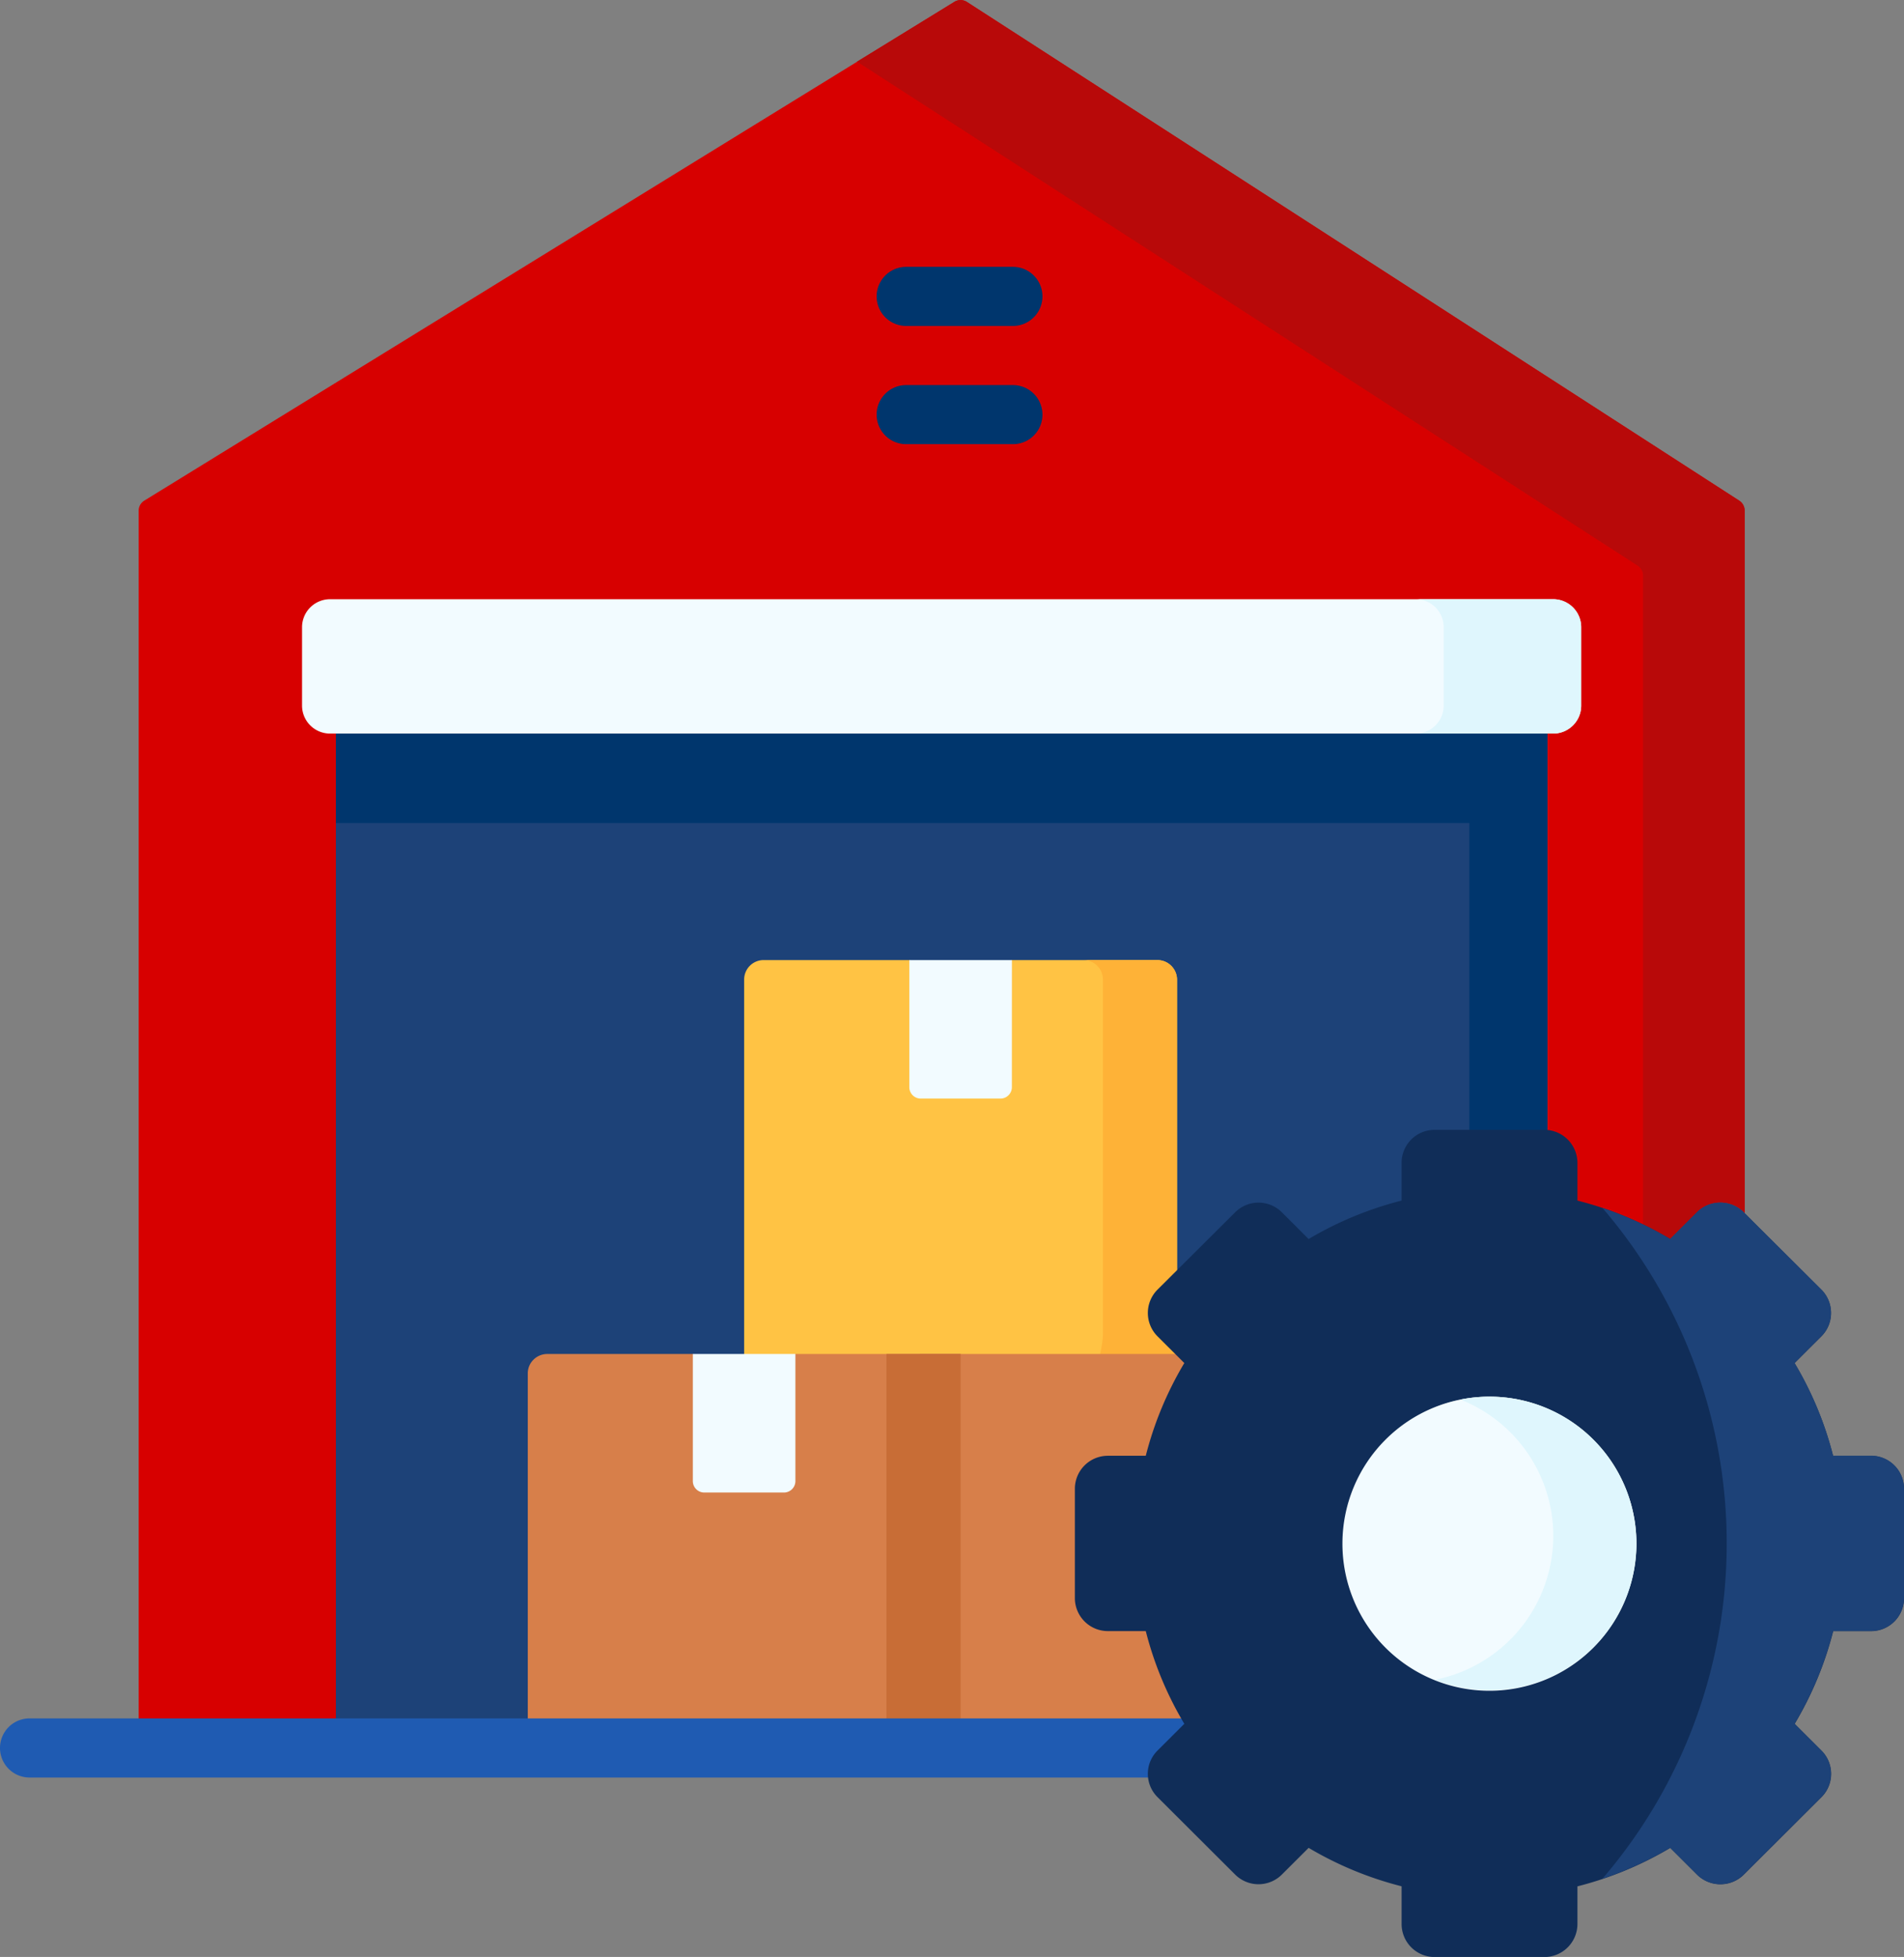
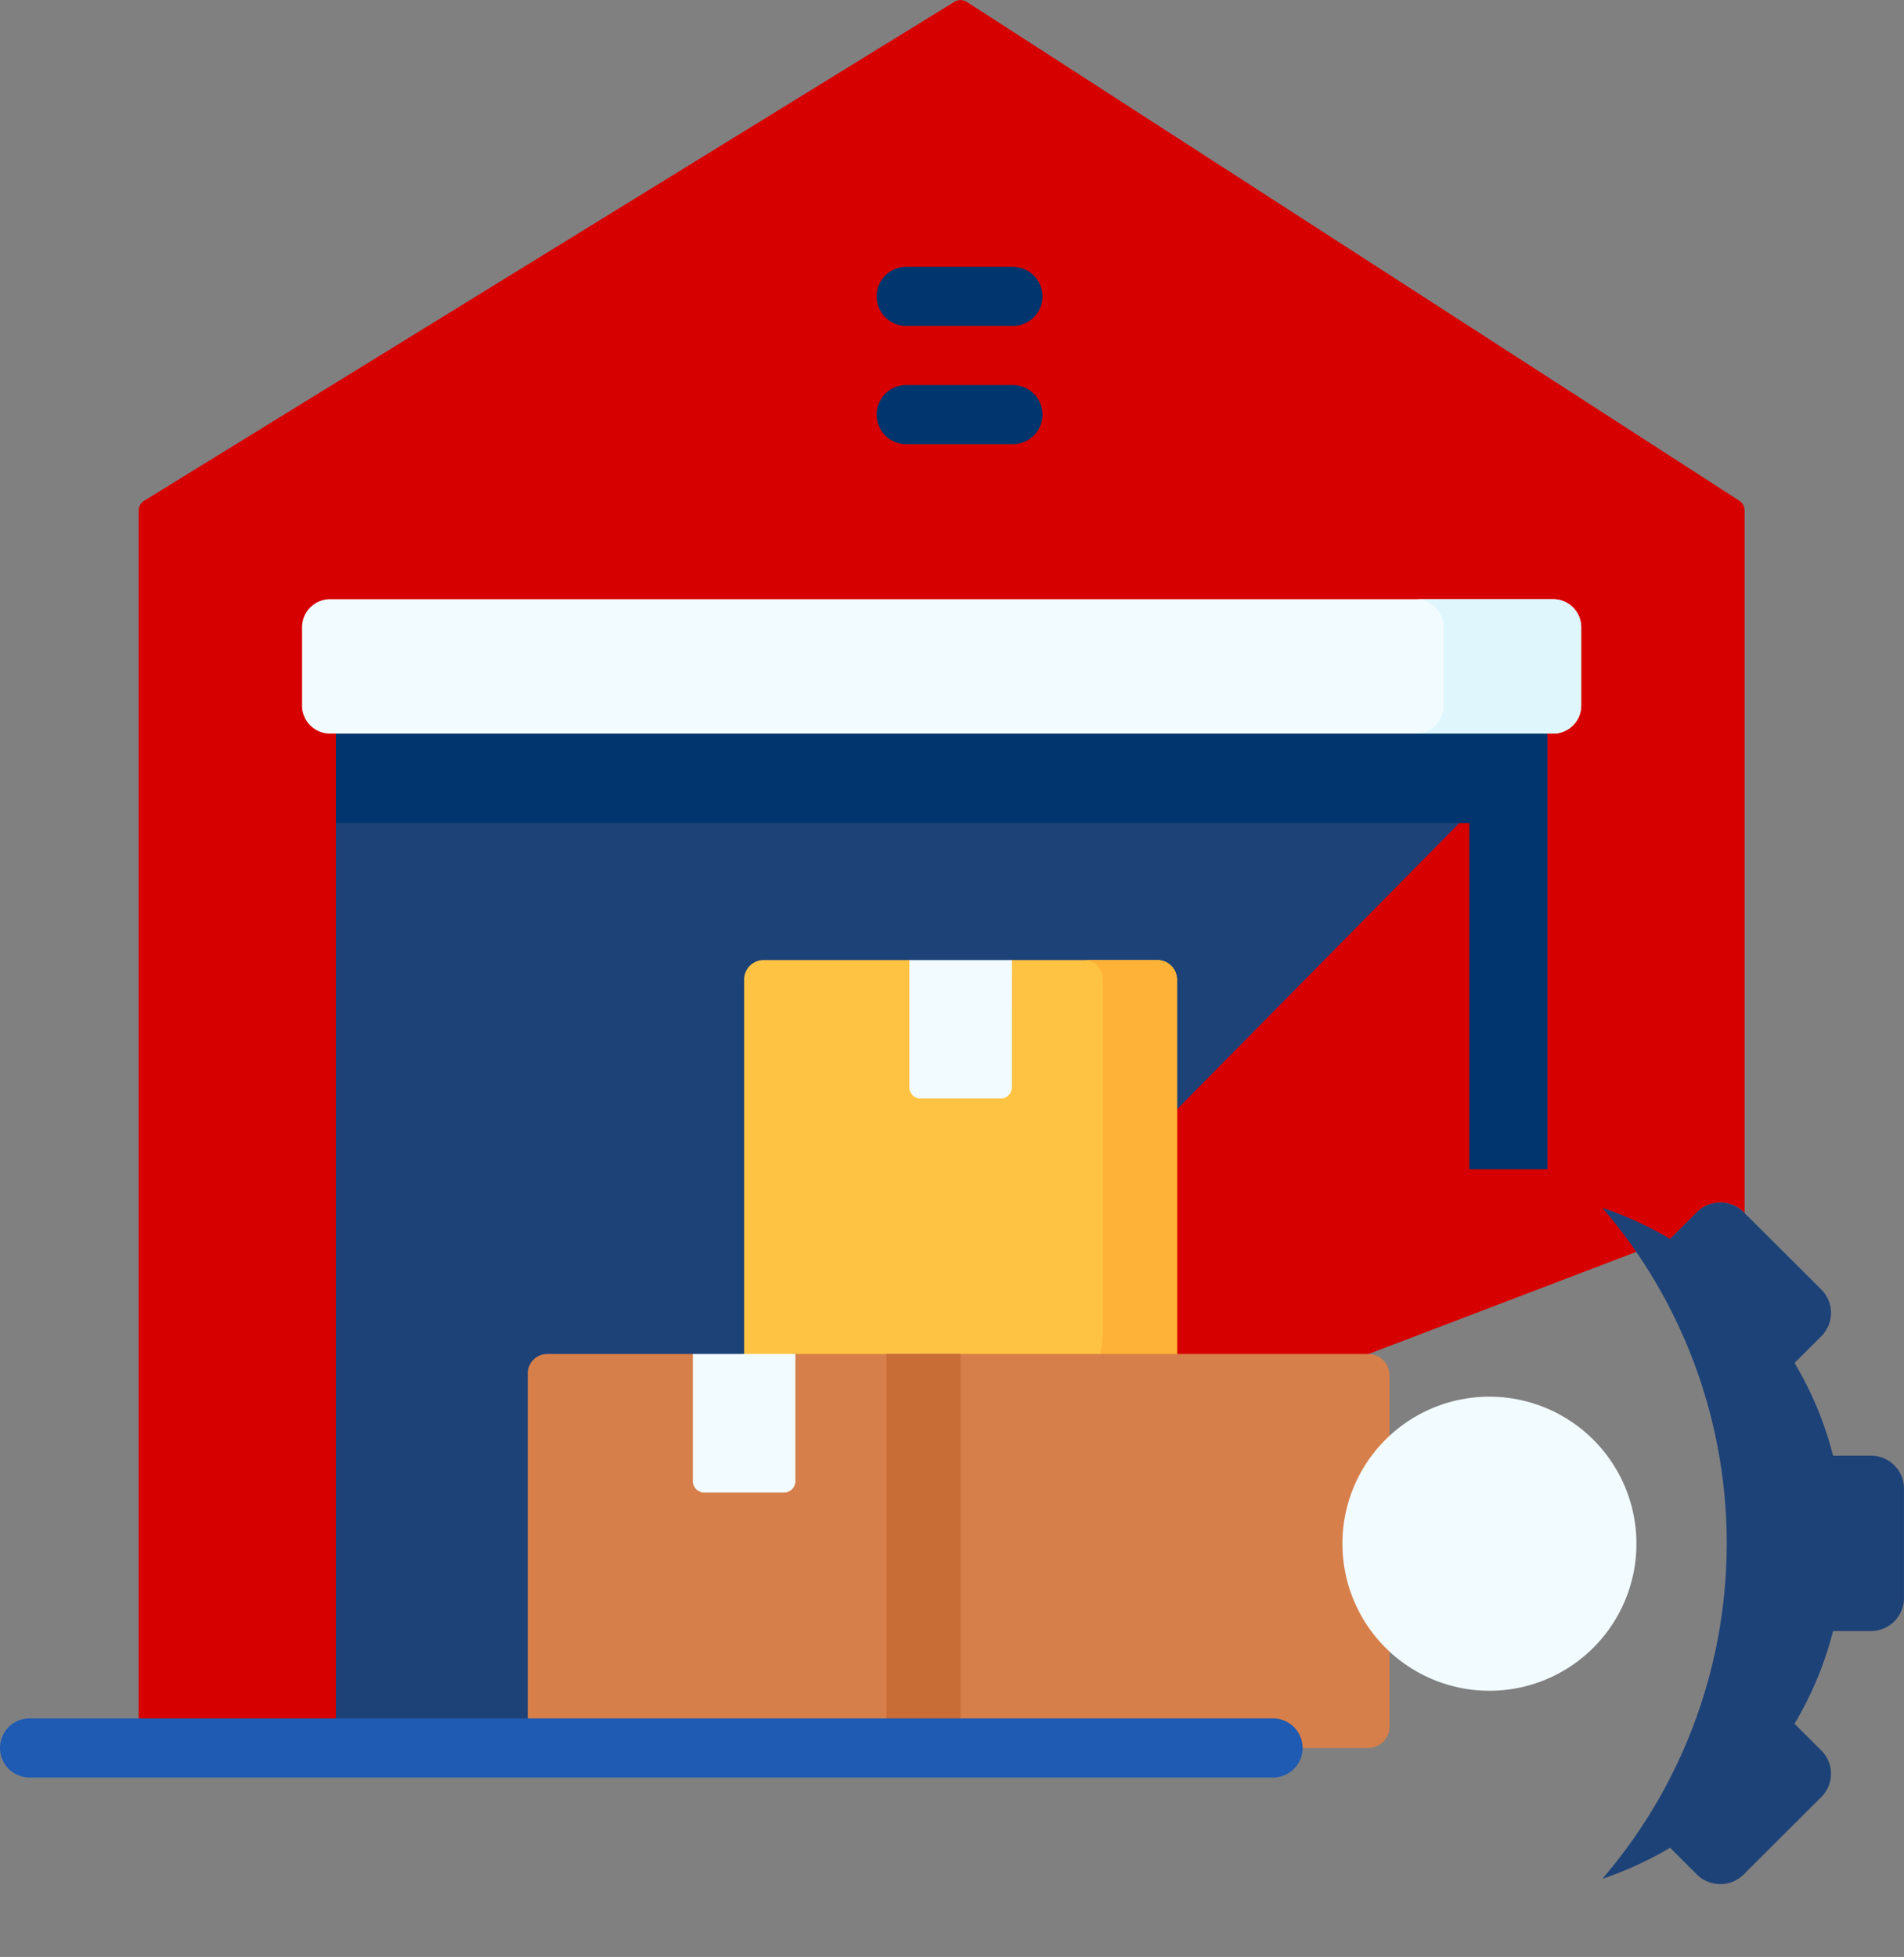
<svg xmlns="http://www.w3.org/2000/svg" width="58.7" height="60.318" viewBox="0 0 58.7 60.318">
  <rect x="0" y="0" width="58.7" height="60.318" fill="#808080" stroke="none" />
  <g id="Group_5691" data-name="Group 5691" transform="translate(-6.867 0)">
    <path id="Path_11823" data-name="Path 11823" d="M90.368,38.187l.829-.827a1.023,1.023,0,0,1,1.436,0l.028.031V15.737a.364.364,0,0,0-.167-.306L68.683.059a.364.364,0,0,0-.389,0L43.322,15.432a.364.364,0,0,0-.173.31V53.878H49.23Z" transform="translate(-32.008)" fill="#d70000" fill-rule="evenodd" />
-     <path id="Path_11824" data-name="Path 11824" d="M132.115,179.062l-18.123-1.724-19.228,1.724v31.261h6.516l30.835-19.052Z" transform="translate(-77.542 -156.446)" fill="#1d4278" fill-rule="evenodd" />
+     <path id="Path_11824" data-name="Path 11824" d="M132.115,179.062l-18.123-1.724-19.228,1.724v31.261h6.516Z" transform="translate(-77.542 -156.446)" fill="#1d4278" fill-rule="evenodd" />
    <path id="Path_11825" data-name="Path 11825" d="M214.344,264.558c.3-.134.6-.269.6-.6V251.8a.606.606,0,0,0-.6-.6h-4.489a2.593,2.593,0,0,1-3.163,0H202.2a.6.6,0,0,0-.6.6v12.154a.6.6,0,0,0,.6.6l6.077,2.69Z" transform="translate(-171.791 -221.608)" fill="#ffc344" fill-rule="evenodd" />
    <path id="Path_11826" data-name="Path 11826" d="M292.69,251.2h-2.282a.6.6,0,0,1,.6.6v10.938c0,.331-.249,1.6-.58,1.6l2.286,1.455c.3-.131.58-.3.58-.627V251.8A.606.606,0,0,0,292.69,251.2Z" transform="translate(-250.138 -221.608)" fill="#feb237" fill-rule="evenodd" />
    <path id="Path_11827" data-name="Path 11827" d="M247.994,251.2h-3.163v3.917a.353.353,0,0,0,.353.353h2.456a.353.353,0,0,0,.353-.353Z" transform="translate(-209.93 -221.608)" fill="#f2fbff" fill-rule="evenodd" />
-     <path id="Path_11828" data-name="Path 11828" d="M231.144,1.9,255.21,17.435a.364.364,0,0,1,.167.306V37.735c.287.141.566.289.839.451l.829-.827a1.023,1.023,0,0,1,1.436,0l.028.031V15.737a.364.364,0,0,0-.167-.306L234.531.059a.364.364,0,0,0-.389,0Z" transform="translate(-197.855)" fill="#b80909" fill-rule="evenodd" />
    <path id="Path_11829" data-name="Path 11829" d="M94.764,181.814h34.944v10.67h2.317a.788.788,0,0,1,.09,0V179.062l-18.123-1.724-19.228,1.724Z" transform="translate(-77.542 -156.446)" fill="#00366d" fill-rule="evenodd" />
    <path id="Path_11830" data-name="Path 11830" d="M158.292,365.793V354.252H153.2c-.724.766-1.813,1.06-3.163,0h-4.489a.6.6,0,0,0-.6.6v10.938a.6.6,0,0,0,.6.6h12.141A.606.606,0,0,0,158.292,365.793Z" transform="translate(-121.81 -312.518)" fill="#d77f4a" fill-rule="evenodd" />
    <path id="Path_11831" data-name="Path 11831" d="M247.587,354.252v11.489a.656.656,0,0,0,.653.654h13.173a.657.657,0,0,0,.653-.654V354.906a.656.656,0,0,0-.653-.654H247.587Z" transform="translate(-212.361 -312.518)" fill="#d77f4a" fill-rule="evenodd" />
    <path id="Path_11832" data-name="Path 11832" d="M240.478,75.281h-3.291a.911.911,0,1,1,0-1.822h3.291a.911.911,0,0,1,0,1.822Zm0-3.644h-3.291a.911.911,0,1,1,0-1.822h3.291a.911.911,0,1,1,0,1.822Z" transform="translate(-202.383 -61.59)" fill="#00366d" />
    <path id="Path_11833" data-name="Path 11833" d="M190.354,354.252h-2.179v3.917a.353.353,0,0,0,.353.353h2.456a.353.353,0,0,0,.353-.353v-3.917h-.981Z" transform="translate(-159.948 -312.518)" fill="#f2fbff" fill-rule="evenodd" />
    <path id="Path_11834" data-name="Path 11834" d="M236.639,365.793V354.252h-2.286v11.541a.6.6,0,0,1-.6.6h2.282A.606.606,0,0,0,236.639,365.793Z" transform="translate(-200.156 -312.518)" fill="#c86d36" fill-rule="evenodd" />
    <path id="Path_11835" data-name="Path 11835" d="M124.486,156.8H86.776a.865.865,0,0,0-.863.861v2.421a.865.865,0,0,0,.863.861h37.71a.865.865,0,0,0,.863-.861v-2.421A.865.865,0,0,0,124.486,156.8Z" transform="translate(-69.734 -138.331)" fill="#f2fbff" fill-rule="evenodd" />
    <path id="Path_11836" data-name="Path 11836" d="M377.342,156.8a.862.862,0,0,1,.863.861v2.421a.863.863,0,0,1-.863.861h4.24a.865.865,0,0,0,.863-.861v-2.421a.865.865,0,0,0-.863-.861Z" transform="translate(-326.83 -138.331)" fill="#dff6fd" fill-rule="evenodd" />
    <path id="Path_11837" data-name="Path 11837" d="M46.115,451.419H7.778a.911.911,0,1,1,0-1.822H46.115a.911.911,0,0,1,0,1.822Z" transform="translate(0 -396.631)" fill="#1f5bb2" />
-     <path id="Path_11838" data-name="Path 11838" d="M300.935,312.847a4.52,4.52,0,1,1,4.53-4.522A4.529,4.529,0,0,1,300.935,312.847Zm5.573-13.9a10.794,10.794,0,0,0-2.862-1.185v-1.167a1.02,1.02,0,0,0-1.015-1.013h-3.391a1.016,1.016,0,0,0-1.015,1.013v1.167a10.866,10.866,0,0,0-2.866,1.185l-.829-.827a1.019,1.019,0,0,0-1.433,0l-2.4,2.39a1.017,1.017,0,0,0,0,1.433l.829.827a10.715,10.715,0,0,0-1.188,2.858h-1.171a1.017,1.017,0,0,0-1.015,1.009v3.382a1.018,1.018,0,0,0,1.015,1.013h1.171a10.71,10.71,0,0,0,1.188,2.858l-.829.827a1.012,1.012,0,0,0,0,1.429l2.4,2.394a1.019,1.019,0,0,0,1.433,0l.829-.827a10.819,10.819,0,0,0,2.866,1.185v1.167a1.018,1.018,0,0,0,1.015,1.013h3.391a1.02,1.02,0,0,0,1.015-1.013V318.9a10.8,10.8,0,0,0,2.862-1.185l.829.827a1.023,1.023,0,0,0,1.436,0l2.4-2.394a1.013,1.013,0,0,0,0-1.429l-.829-.827a10.764,10.764,0,0,0,1.188-2.858H312.7a1.016,1.016,0,0,0,1.015-1.013v-3.382a1.015,1.015,0,0,0-1.015-1.009h-1.171a10.711,10.711,0,0,0-1.188-2.858l.829-.827a1.017,1.017,0,0,0,0-1.433l-2.4-2.39a1.023,1.023,0,0,0-1.436,0Z" transform="translate(-248.147 -260.757)" fill="#102d58" fill-rule="evenodd" />
    <path id="Path_11839" data-name="Path 11839" d="M358.173,369.939a4.532,4.532,0,1,0,4.534-4.519A4.528,4.528,0,0,0,358.173,369.939Z" transform="translate(-309.919 -322.37)" fill="#f2fbff" fill-rule="evenodd" />
-     <path id="Path_11840" data-name="Path 11840" d="M386.11,369.711a4.526,4.526,0,0,1-3.639,4.432,4.523,4.523,0,1,0,1.671-8.724,4.5,4.5,0,0,0-.894.09A4.521,4.521,0,0,1,386.11,369.711Z" transform="translate(-331.355 -322.37)" fill="#dff6fd" fill-rule="evenodd" />
    <path id="Path_11841" data-name="Path 11841" d="M426.2,314.789a15.86,15.86,0,0,1,0,20.681,11.034,11.034,0,0,0,2.089-.957l.829.827a1.023,1.023,0,0,0,1.436,0l2.4-2.394a1.013,1.013,0,0,0,0-1.429l-.829-.827a10.764,10.764,0,0,0,1.188-2.858h1.171a1.016,1.016,0,0,0,1.015-1.013v-3.382a1.015,1.015,0,0,0-1.015-1.009h-1.171a10.711,10.711,0,0,0-1.188-2.858l.829-.827a1.017,1.017,0,0,0,0-1.433l-2.4-2.39a1.023,1.023,0,0,0-1.436,0l-.829.827A10.747,10.747,0,0,0,426.2,314.789Z" transform="translate(-369.933 -277.56)" fill="#1d4278" fill-rule="evenodd" />
  </g>
</svg>